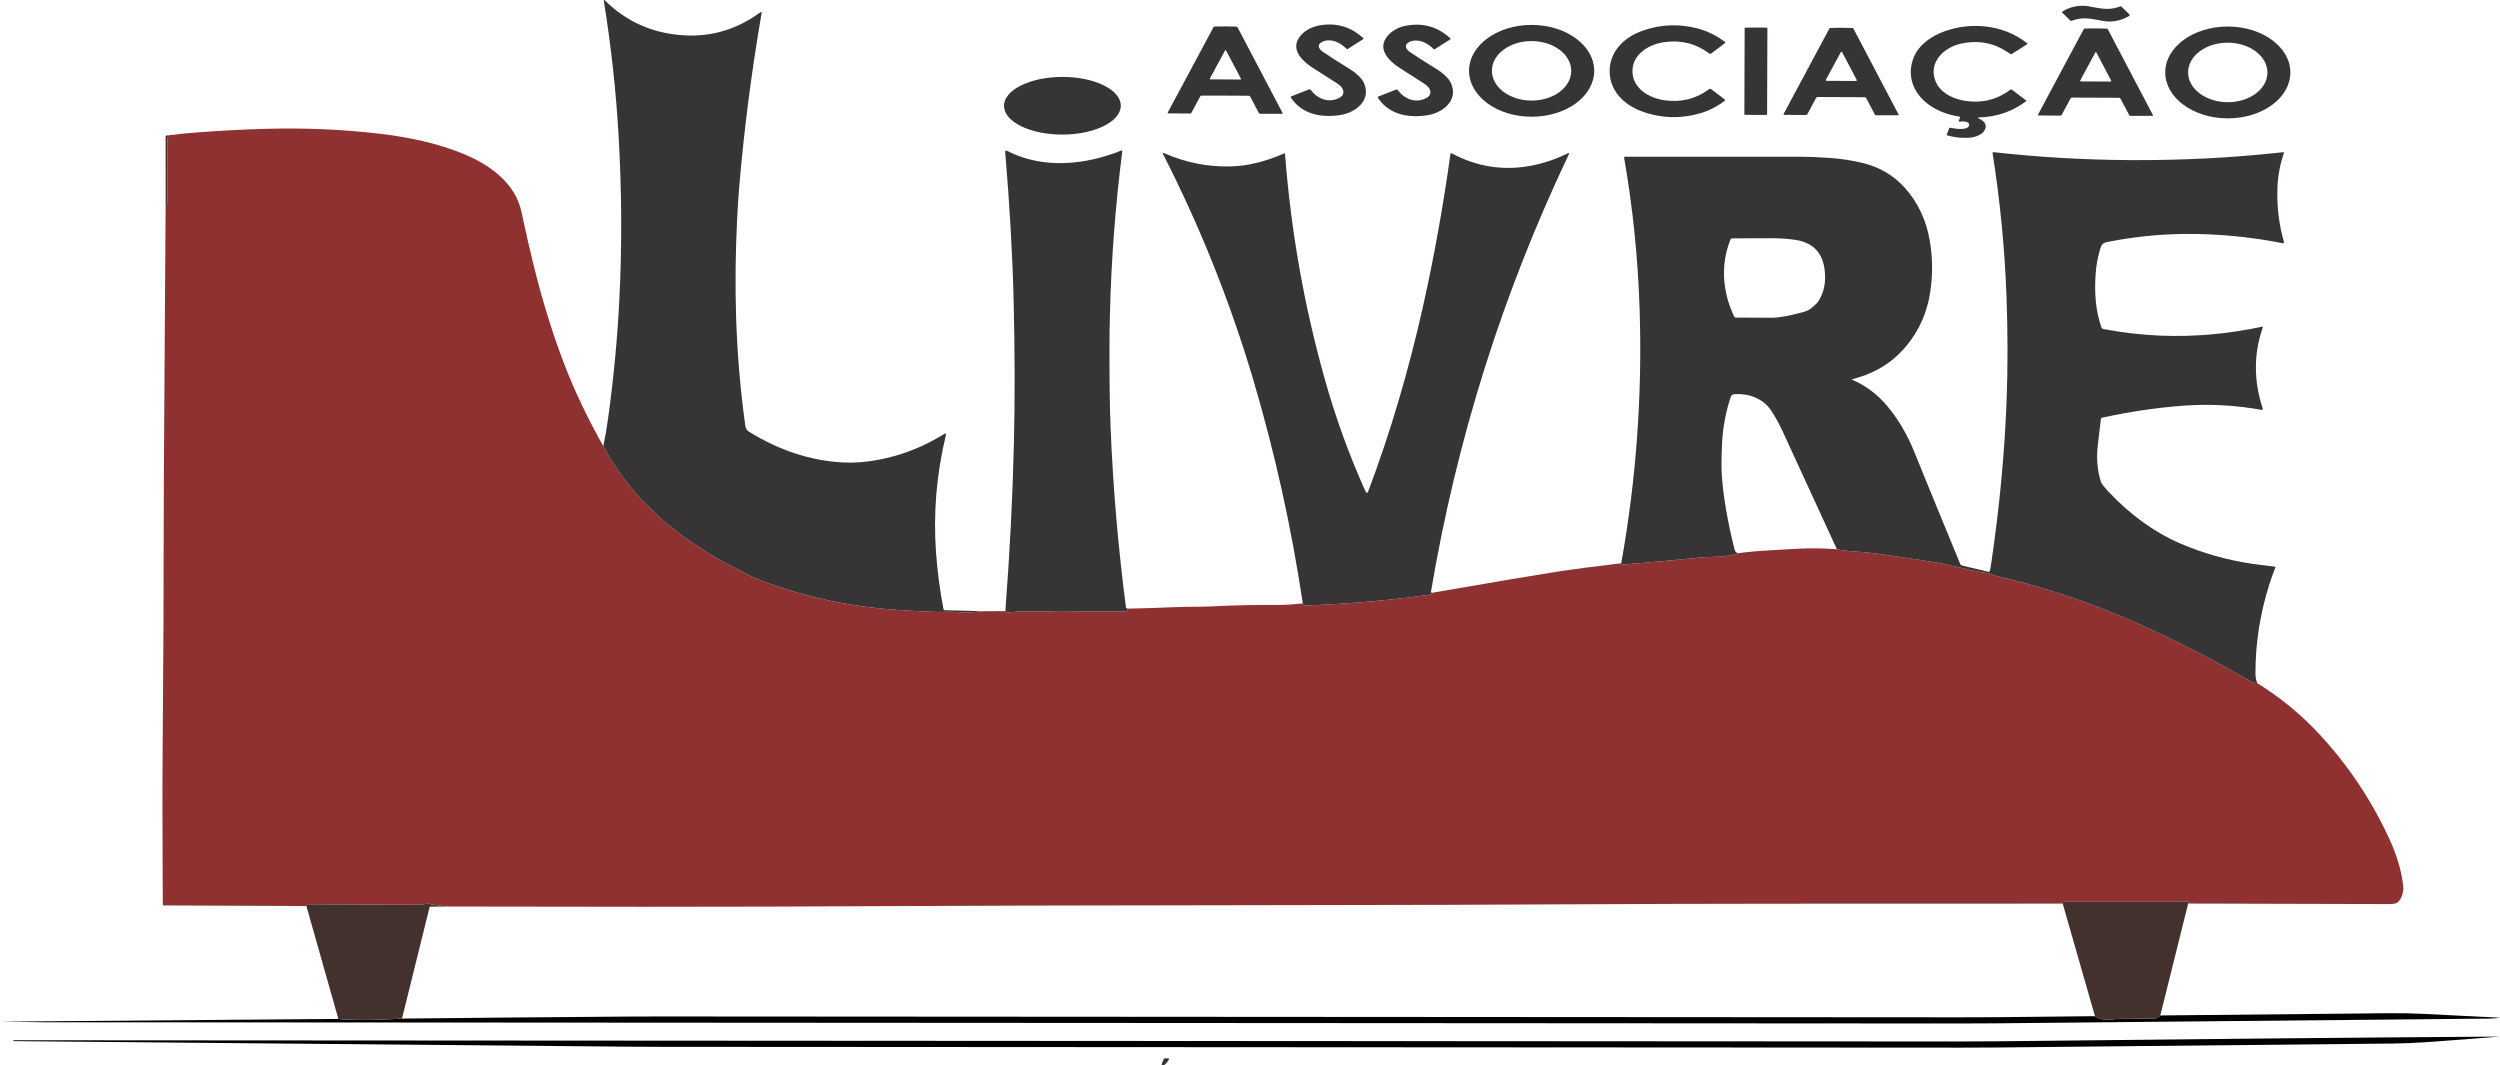
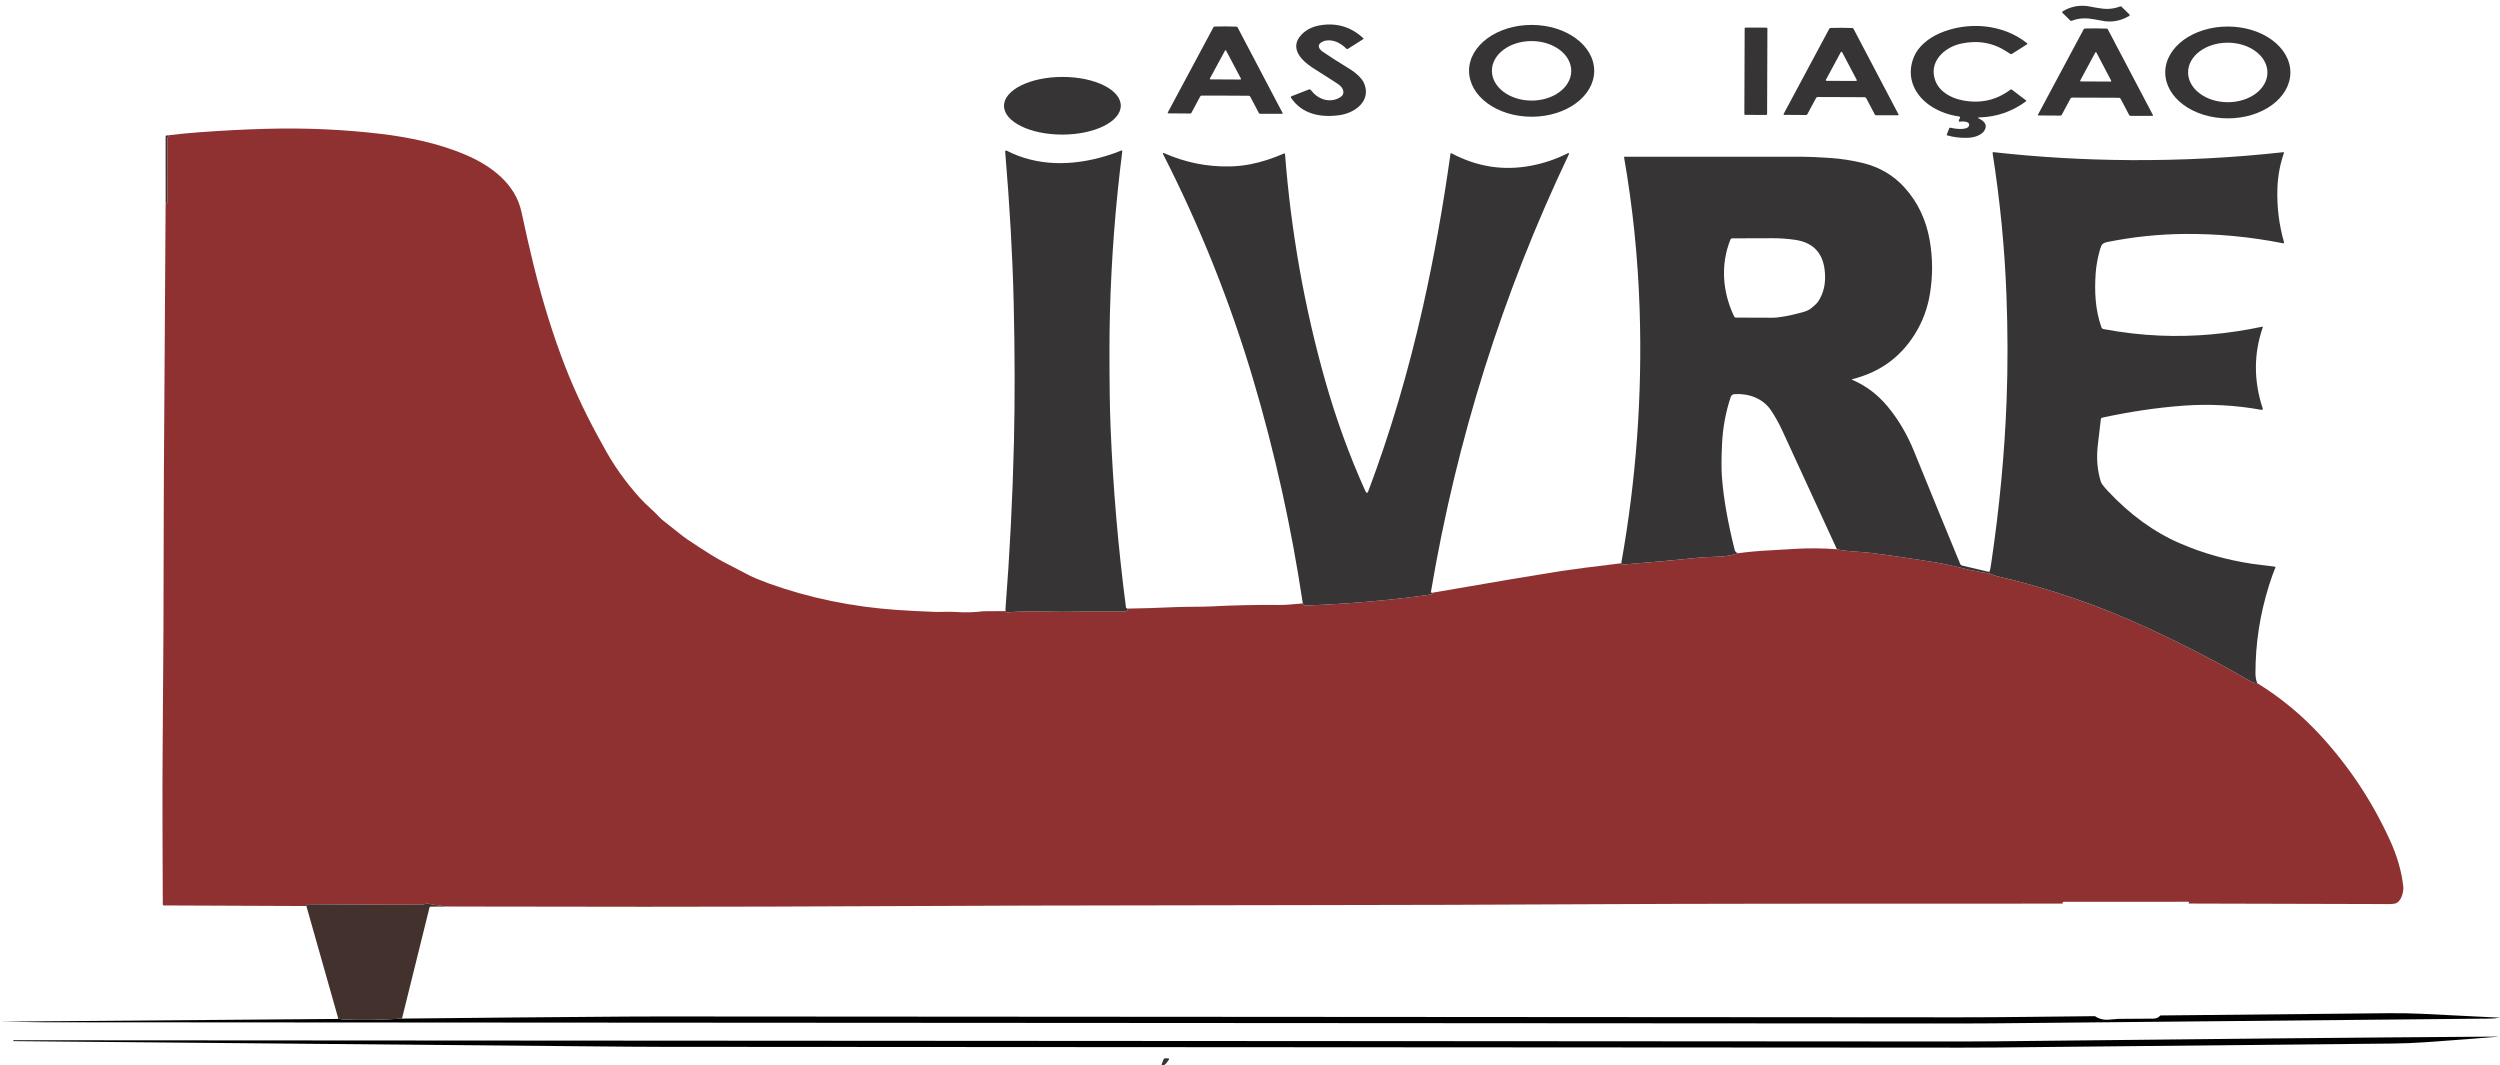
<svg xmlns="http://www.w3.org/2000/svg" width="176" height="75" viewBox="0 0 176 75" fill="none">
  <g clip-path="url(#clip0_16048_965)">
    <path d="M42.473 31.41C43.158 32.697 44.017 33.914 45.05 35.058C45.248 35.278 45.544 35.568 45.94 35.927C46.115 36.088 46.283 36.256 46.442 36.431C46.507 36.503 46.641 36.618 46.844 36.773C47.106 36.975 47.366 37.18 47.624 37.39C47.953 37.658 48.213 37.856 48.404 37.984C49.607 38.789 50.453 39.316 50.941 39.565C51.638 39.921 52.093 40.157 52.31 40.274C52.697 40.485 52.996 40.632 53.208 40.718C53.65 40.895 53.952 41.013 54.118 41.073C56.966 42.097 59.978 42.72 63.154 42.94C63.949 42.994 64.835 43.04 65.811 43.077C65.964 43.083 66.215 43.082 66.564 43.072C66.832 43.066 67.083 43.07 67.318 43.086C67.956 43.129 68.591 43.111 69.221 43.032L70.789 43.021C70.789 43.056 70.811 43.082 70.853 43.102C70.877 43.114 70.909 43.117 70.947 43.114C71.569 43.053 72.226 43.029 72.92 43.041C74.102 43.062 74.695 43.072 74.704 43.071C75.679 43.057 77.16 43.047 79.146 43.044C79.354 43.044 79.433 42.977 79.383 42.847C80.487 42.829 81.593 42.794 82.701 42.742C83.556 42.702 84.524 42.732 85.311 42.69C86.887 42.607 88.462 42.574 90.04 42.59C90.386 42.593 90.946 42.557 91.717 42.481L91.791 42.583C91.815 42.614 91.852 42.631 91.889 42.63C94.985 42.514 97.925 42.257 100.712 41.857C100.814 41.843 100.86 41.799 100.852 41.727C105.11 40.987 108.128 40.479 109.904 40.202C110.699 40.078 112.109 39.896 114.135 39.654C114.17 39.72 114.232 39.749 114.321 39.741C116.178 39.593 118.033 39.423 119.887 39.233C119.994 39.222 120.364 39.207 120.997 39.187C121.48 39.173 121.941 39.092 122.381 38.944C123.094 38.849 123.825 38.783 124.573 38.746C124.598 38.744 125.209 38.708 126.405 38.638C127.354 38.583 128.326 38.592 129.318 38.667C129.626 38.748 130.196 38.813 131.03 38.86C131.655 38.895 133.355 39.133 136.128 39.571C136.73 39.666 137.567 39.847 138.638 40.117C138.76 40.147 138.873 40.169 138.982 40.182C139.113 40.197 139.227 40.221 139.321 40.251C139.411 40.278 139.581 40.306 139.832 40.331C139.963 40.345 140.093 40.379 140.221 40.434C140.365 40.496 140.492 40.538 140.598 40.563C144.233 41.408 147.764 42.622 151.19 44.206C153.739 45.385 156.12 46.617 158.332 47.903C158.556 48.033 158.746 48.096 158.904 48.09C160.545 49.102 162.019 50.317 163.325 51.731C165.356 53.93 166.998 56.404 168.253 59.153C168.762 60.267 169.076 61.357 169.192 62.421C169.229 62.764 169.052 63.538 168.579 63.618C168.462 63.639 168.32 63.649 168.15 63.647C162.056 63.627 157.393 63.614 154.164 63.61C154.146 63.61 154.109 63.604 154.052 63.592C154.112 63.562 154.12 63.527 154.077 63.484H154.044L145.302 63.488C145.248 63.488 145.218 63.507 145.209 63.545C145.204 63.568 145.207 63.591 145.215 63.615C129.255 63.61 118.375 63.623 112.577 63.655C105.489 63.693 98.399 63.715 91.309 63.721C78.813 63.73 66.318 63.764 53.823 63.825C49.936 63.843 42.563 63.842 31.704 63.819C31.363 63.818 30.841 63.751 30.137 63.622C30.085 63.612 29.989 63.624 29.849 63.657C29.747 63.681 29.651 63.693 29.563 63.693C27.185 63.691 24.561 63.679 21.691 63.657C21.63 63.657 21.59 63.699 21.569 63.785L11.521 63.743C11.486 63.743 11.46 63.715 11.46 63.682C11.452 59.987 11.418 56.285 11.451 52.587C11.501 47.005 11.527 41.424 11.528 35.842C11.528 35.003 11.531 34.198 11.537 33.426C11.582 26.931 11.624 20.435 11.662 13.939L11.668 14.269C11.668 14.284 11.675 14.294 11.691 14.298L11.769 14.316C11.778 14.318 11.783 14.315 11.783 14.305V9.752C11.783 9.708 11.797 9.669 11.827 9.635C11.862 9.596 11.868 9.56 11.845 9.525C12.56 9.437 13.28 9.366 14.004 9.313C15.653 9.191 17.225 9.11 18.719 9.069C21.515 8.993 24.224 9.114 26.846 9.429C28.832 9.668 30.889 10.099 32.731 10.878C34.579 11.66 36.283 12.929 36.712 14.923C37.015 16.336 37.297 17.57 37.555 18.622C38.193 21.217 38.938 23.612 39.791 25.807C40.493 27.614 41.386 29.482 42.473 31.41Z" fill="#8F3131" />
-     <path d="M69.221 43.032C68.591 43.111 67.956 43.129 67.318 43.086C67.083 43.07 66.832 43.066 66.564 43.072C66.215 43.082 65.964 43.083 65.811 43.077C64.835 43.04 63.949 42.994 63.154 42.94C59.978 42.72 56.966 42.097 54.118 41.073C53.952 41.013 53.65 40.895 53.208 40.718C52.996 40.632 52.697 40.485 52.31 40.274C52.093 40.157 51.638 39.921 50.941 39.565C50.453 39.316 49.607 38.789 48.404 37.984C48.213 37.856 47.953 37.658 47.624 37.39C47.366 37.18 47.106 36.975 46.844 36.773C46.641 36.618 46.507 36.503 46.442 36.431C46.282 36.256 46.115 36.088 45.94 35.927C45.544 35.568 45.248 35.278 45.05 35.058C44.017 33.914 43.157 32.697 42.473 31.41C42.613 30.74 42.733 30.034 42.833 29.291C43.209 26.518 43.464 23.813 43.598 21.176C43.794 17.357 43.777 13.474 43.548 9.529C43.366 6.403 43.022 3.254 42.515 0.083C42.499 -0.012 42.527 -0.027 42.597 0.042C44.094 1.521 45.915 2.333 48.059 2.482C50.04 2.618 51.856 2.086 53.503 0.885C53.596 0.816 53.633 0.839 53.613 0.951C52.912 5.019 52.392 9.046 52.051 13.034C51.989 13.775 51.935 14.58 51.892 15.448C51.776 17.812 51.752 20.095 51.821 22.297C51.903 24.899 52.12 27.459 52.471 29.978C52.497 30.164 52.578 30.298 52.711 30.381C54.833 31.699 57.031 32.425 59.309 32.556C60.092 32.602 60.931 32.541 61.823 32.373C63.463 32.065 65.015 31.458 66.479 30.549C66.581 30.486 66.619 30.513 66.591 30.628C65.93 33.369 65.698 36.124 65.895 38.892C65.991 40.219 66.167 41.552 66.423 42.889C66.43 42.928 66.465 42.955 66.504 42.957L69.221 43.032Z" fill="#363435" />
    <path d="M147.631 0.552C148.22 0.66 148.701 0.667 149.263 0.453C149.296 0.441 149.333 0.449 149.357 0.473L149.911 1.017C149.936 1.043 149.935 1.084 149.911 1.109C149.907 1.113 149.903 1.115 149.9 1.118C149.362 1.442 148.786 1.567 148.172 1.493C148.142 1.489 147.909 1.448 147.475 1.367C146.886 1.259 146.405 1.252 145.843 1.466C145.81 1.479 145.773 1.47 145.749 1.446L145.196 0.902C145.17 0.876 145.171 0.835 145.196 0.81C145.199 0.806 145.203 0.804 145.207 0.801C145.744 0.477 146.32 0.352 146.934 0.426C146.964 0.43 147.197 0.471 147.631 0.552Z" fill="#363435" />
    <path d="M92.896 3.093C92.75 3.264 92.926 3.506 93.077 3.612C93.467 3.886 94.15 4.323 95.128 4.926C95.407 5.097 95.865 5.5 96.011 5.816C96.579 7.051 95.445 7.947 94.303 8.107C92.933 8.301 91.64 8.015 90.885 6.878C90.864 6.847 90.872 6.804 90.905 6.783C90.909 6.781 90.914 6.778 90.918 6.777L92.147 6.298C92.194 6.279 92.248 6.294 92.279 6.334C92.757 6.968 93.553 7.285 94.289 6.886C94.591 6.723 94.655 6.491 94.482 6.193C94.416 6.078 94.238 5.931 93.948 5.752C93.843 5.688 93.335 5.364 92.424 4.78C91.613 4.258 90.756 3.383 91.607 2.459C91.943 2.093 92.399 1.866 92.973 1.775C94.122 1.593 95.125 1.9 95.98 2.693C96.005 2.716 96.004 2.735 95.975 2.752L94.893 3.439C94.856 3.462 94.81 3.455 94.781 3.425C94.614 3.255 94.421 3.114 94.202 3C93.822 2.804 93.205 2.736 92.896 3.093Z" fill="#363435" />
-     <path d="M99.024 3.107C98.879 3.277 99.055 3.519 99.206 3.626C99.596 3.9 100.279 4.338 101.257 4.94C101.536 5.111 101.994 5.515 102.14 5.832C102.708 7.067 101.573 7.962 100.431 8.123C99.06 8.316 97.766 8.03 97.011 6.892C96.99 6.86 96.999 6.817 97.032 6.796C97.035 6.794 97.04 6.792 97.044 6.79L98.274 6.311C98.322 6.292 98.377 6.308 98.406 6.349C98.885 6.982 99.68 7.3 100.416 6.9C100.719 6.737 100.782 6.505 100.61 6.207C100.543 6.093 100.366 5.945 100.076 5.767C99.971 5.703 99.463 5.378 98.552 4.793C97.74 4.271 96.884 3.395 97.736 2.471C98.072 2.105 98.528 1.878 99.102 1.789C100.252 1.606 101.255 1.913 102.11 2.707C102.135 2.73 102.134 2.749 102.105 2.766L101.022 3.453C100.985 3.476 100.939 3.47 100.909 3.44C100.743 3.27 100.55 3.127 100.33 3.014C99.951 2.817 99.334 2.749 99.024 3.107Z" fill="#363435" />
    <path d="M112.232 4.993C112.228 6.778 110.254 8.222 107.82 8.218C105.387 8.215 103.418 6.764 103.421 4.979C103.425 3.194 105.399 1.75 107.833 1.754C110.266 1.757 112.236 3.208 112.232 4.993ZM110.616 4.996C110.62 3.838 109.373 2.895 107.83 2.891C106.288 2.886 105.033 3.819 105.03 4.976C105.026 6.134 106.273 7.076 107.816 7.081C109.358 7.086 110.612 6.153 110.616 4.996Z" fill="#363435" />
-     <path d="M114.926 5.008C114.924 6.204 116.062 6.899 117.17 7.058C118.342 7.227 119.394 6.967 120.324 6.276C120.367 6.244 120.427 6.245 120.47 6.277L121.422 7.002C121.449 7.022 121.454 7.061 121.433 7.088C121.429 7.092 121.427 7.096 121.422 7.099C120.951 7.458 120.319 7.792 119.74 7.962C118.313 8.381 116.914 8.335 115.542 7.823C114.298 7.359 113.315 6.365 113.319 5.004C113.321 3.643 114.308 2.654 115.555 2.194C116.929 1.689 118.328 1.647 119.754 2.074C120.331 2.246 120.962 2.583 121.432 2.944C121.459 2.965 121.464 3.005 121.442 3.032C121.438 3.035 121.434 3.039 121.431 3.042L120.476 3.762C120.433 3.795 120.373 3.795 120.33 3.762C119.402 3.068 118.352 2.803 117.18 2.965C116.071 3.12 114.928 3.812 114.926 5.008Z" fill="#363435" />
    <path d="M139.338 8.269C139.223 8.271 139.217 8.298 139.321 8.348C139.692 8.528 139.846 8.744 139.784 8.998C139.735 9.202 139.597 9.367 139.369 9.491C139.135 9.619 138.855 9.689 138.526 9.703C138.04 9.722 137.558 9.664 137.081 9.53C137.051 9.522 137.041 9.502 137.052 9.472L137.227 9.03C137.24 8.994 137.266 8.981 137.304 8.991C137.582 9.062 138.495 9.203 138.621 8.852C138.655 8.756 138.609 8.651 138.515 8.612C138.371 8.551 138.188 8.536 137.965 8.565C137.92 8.571 137.897 8.55 137.897 8.504C137.897 8.458 137.923 8.4 137.976 8.327C138.002 8.289 137.993 8.239 137.957 8.213C137.946 8.206 137.933 8.201 137.921 8.199C137.232 8.101 136.611 7.885 136.058 7.549C134.769 6.766 134.161 5.419 134.735 4.014C135.043 3.258 135.784 2.676 136.559 2.339C138.51 1.492 140.982 1.675 142.687 3.028C142.735 3.066 142.733 3.101 142.681 3.133L141.637 3.796C141.602 3.819 141.565 3.819 141.528 3.796C141.483 3.768 141.416 3.725 141.324 3.664C140.345 3.011 139.259 2.813 138.067 3.068C136.873 3.323 135.764 4.355 136.239 5.662C136.523 6.443 137.324 6.897 138.132 7.058C139.4 7.313 140.533 7.064 141.533 6.312C141.569 6.287 141.603 6.287 141.637 6.312L142.641 7.075C142.656 7.085 142.658 7.105 142.648 7.119C142.646 7.121 142.643 7.123 142.641 7.126C141.658 7.856 140.558 8.236 139.338 8.266V8.269Z" fill="#363435" />
    <path d="M86.256 6.732C85.226 6.729 84.676 6.728 84.606 6.728C84.559 6.728 84.513 6.753 84.491 6.795L83.882 7.934C83.861 7.973 83.828 7.992 83.784 7.992L82.245 7.98C82.223 7.98 82.205 7.962 82.205 7.941C82.205 7.934 82.206 7.928 82.21 7.922L85.423 1.925C85.441 1.889 85.472 1.87 85.513 1.868C85.686 1.86 85.939 1.857 86.276 1.859C86.612 1.859 86.866 1.865 87.037 1.874C87.079 1.876 87.109 1.895 87.128 1.931L90.293 7.954C90.303 7.973 90.296 7.997 90.276 8.007C90.27 8.009 90.264 8.012 90.258 8.012H88.719C88.675 8.012 88.643 7.992 88.622 7.953L88.02 6.81C87.999 6.767 87.955 6.741 87.908 6.74C87.838 6.74 87.287 6.736 86.256 6.732ZM85.175 5.528C85.165 5.548 85.172 5.572 85.193 5.583C85.199 5.586 85.205 5.588 85.211 5.588L87.326 5.599C87.349 5.599 87.368 5.581 87.368 5.558C87.368 5.551 87.367 5.545 87.363 5.539L86.316 3.557C86.305 3.536 86.281 3.529 86.26 3.54C86.253 3.544 86.247 3.55 86.243 3.557L85.175 5.528Z" fill="#363435" />
    <path d="M161.242 5.108C161.238 6.893 159.264 8.336 156.831 8.333C154.399 8.329 152.43 6.878 152.433 5.093C152.437 3.308 154.411 1.865 156.844 1.868C159.276 1.872 161.245 3.323 161.242 5.108ZM159.627 5.11C159.631 3.953 158.383 3.01 156.841 3.005C155.299 3 154.044 3.933 154.041 5.091C154.037 6.248 155.284 7.191 156.827 7.196C158.369 7.201 159.623 6.268 159.627 5.11Z" fill="#363435" />
    <path d="M122.824 1.996L122.803 8.031C122.802 8.062 122.828 8.086 122.859 8.087L124.347 8.092C124.378 8.092 124.403 8.067 124.404 8.036L124.425 2.002C124.425 1.971 124.4 1.946 124.369 1.946L122.88 1.941C122.849 1.941 122.824 1.965 122.824 1.996Z" fill="#363435" />
    <path d="M129.635 1.956C129.972 1.958 130.227 1.964 130.398 1.972C130.44 1.975 130.47 1.994 130.489 2.03L133.658 8.058C133.667 8.077 133.66 8.101 133.641 8.111C133.634 8.113 133.628 8.116 133.622 8.116H132.081C132.037 8.116 132.005 8.096 131.984 8.056L131.382 6.912C131.36 6.87 131.316 6.843 131.268 6.843C131.199 6.843 130.649 6.84 129.617 6.836C128.585 6.833 128.034 6.83 127.965 6.83C127.917 6.83 127.873 6.857 127.851 6.899L127.239 8.038C127.218 8.078 127.186 8.097 127.142 8.097L125.601 8.085C125.579 8.085 125.561 8.067 125.561 8.046C125.561 8.04 125.562 8.033 125.565 8.027L128.781 2.024C128.801 1.988 128.831 1.969 128.873 1.967C129.044 1.959 129.299 1.955 129.635 1.956ZM128.544 5.614C128.529 5.639 128.539 5.67 128.564 5.685C128.573 5.69 128.582 5.692 128.59 5.691L130.666 5.7C130.695 5.7 130.719 5.678 130.719 5.649C130.719 5.64 130.717 5.633 130.714 5.626L129.686 3.673C129.672 3.647 129.64 3.638 129.615 3.65C129.605 3.655 129.597 3.662 129.593 3.672L128.544 5.614Z" fill="#363435" />
    <path d="M147.525 6.877C146.493 6.874 145.942 6.872 145.872 6.872C145.825 6.872 145.781 6.899 145.759 6.941L145.148 8.081C145.127 8.12 145.094 8.14 145.05 8.138L143.509 8.128C143.487 8.128 143.47 8.108 143.47 8.087C143.47 8.081 143.471 8.076 143.475 8.07L146.689 2.065C146.707 2.029 146.738 2.01 146.78 2.008C146.952 2 147.205 1.998 147.542 1.999C147.879 1.999 148.133 2.005 148.305 2.014C148.346 2.016 148.377 2.035 148.395 2.071L151.566 8.099C151.575 8.118 151.568 8.142 151.548 8.152C151.542 8.154 151.536 8.157 151.53 8.157H149.989C149.945 8.157 149.913 8.137 149.892 8.097L149.29 6.953C149.268 6.911 149.224 6.884 149.176 6.884C149.106 6.884 148.557 6.881 147.525 6.877ZM146.447 5.668C146.436 5.69 146.443 5.715 146.465 5.727C146.471 5.731 146.478 5.732 146.486 5.732L148.589 5.743C148.613 5.743 148.633 5.723 148.633 5.699C148.633 5.692 148.631 5.685 148.628 5.679L147.587 3.698C147.576 3.676 147.549 3.668 147.529 3.679C147.52 3.682 147.514 3.69 147.509 3.698L146.447 5.668Z" fill="#363435" />
    <path d="M74.796 9.475C77.066 9.471 78.905 8.559 78.903 7.438C78.901 6.317 77.059 5.411 74.789 5.415C72.519 5.419 70.68 6.331 70.682 7.452C70.684 8.573 72.526 9.479 74.796 9.475Z" fill="#363435" />
    <path d="M79.383 42.847C79.433 42.977 79.354 43.042 79.146 43.044C77.16 43.047 75.679 43.057 74.704 43.071C74.695 43.071 74.102 43.062 72.92 43.041C72.226 43.029 71.569 43.053 70.947 43.114C70.909 43.117 70.877 43.114 70.853 43.102C70.811 43.082 70.79 43.056 70.789 43.021C70.784 42.952 70.783 42.902 70.786 42.872C71.089 38.956 71.287 35.064 71.38 31.197C71.453 28.176 71.447 24.875 71.363 21.293C71.286 18.037 71.087 14.497 70.764 10.674C70.76 10.636 70.789 10.602 70.828 10.598C70.842 10.598 70.855 10.6 70.868 10.607C73.023 11.717 75.488 11.694 77.828 10.989C78.279 10.853 78.651 10.721 78.944 10.595C78.967 10.584 78.995 10.595 79.006 10.618C79.01 10.626 79.011 10.634 79.01 10.643C78.528 14.436 78.238 18.23 78.14 22.023C78.1 23.52 78.096 25.421 78.124 27.727C78.134 28.541 78.154 29.345 78.187 30.139C78.359 34.35 78.72 38.56 79.269 42.77C79.274 42.807 79.312 42.834 79.383 42.847Z" fill="#363435" />
    <path d="M158.904 48.09C158.746 48.096 158.556 48.033 158.332 47.903C156.12 46.617 153.739 45.385 151.19 44.206C147.764 42.622 144.233 41.408 140.598 40.563C140.492 40.538 140.365 40.496 140.221 40.434C140.093 40.379 139.963 40.345 139.832 40.331C139.581 40.306 139.411 40.278 139.321 40.251C139.227 40.221 139.113 40.197 138.982 40.182C138.873 40.169 138.76 40.147 138.638 40.117C137.567 39.847 136.73 39.666 136.128 39.571C133.355 39.133 131.655 38.895 131.03 38.86C130.196 38.813 129.626 38.748 129.318 38.667C128.032 35.861 126.749 33.075 125.472 30.31C125.233 29.791 124.963 29.311 124.665 28.869C124.1 28.038 123.088 27.677 122.088 27.749C121.979 27.758 121.885 27.829 121.85 27.931C121.492 28.987 121.286 30.096 121.231 31.256C121.186 32.239 121.182 33.002 121.221 33.544C121.328 35.023 121.628 36.747 122.121 38.713C122.153 38.841 122.24 38.918 122.381 38.944C121.941 39.092 121.48 39.173 120.997 39.187C120.365 39.207 119.994 39.222 119.887 39.233C118.033 39.423 116.178 39.593 114.321 39.741C114.232 39.748 114.17 39.72 114.135 39.654C115.194 33.734 115.625 27.777 115.43 21.779C115.313 18.155 114.948 14.59 114.335 11.081C114.331 11.059 114.346 11.039 114.367 11.035C114.369 11.035 114.372 11.035 114.375 11.035C119.126 11.035 123.29 11.035 126.868 11.035C127.362 11.035 128.023 11.064 128.852 11.121C129.617 11.174 130.371 11.29 131.114 11.469C132.295 11.751 133.311 12.333 134.123 13.249C135.025 14.266 135.6 15.486 135.85 16.908C136.067 18.144 136.075 19.39 135.874 20.644C135.709 21.685 135.354 22.642 134.81 23.517C133.789 25.157 132.323 26.214 130.413 26.689C130.358 26.703 130.355 26.721 130.408 26.744C131.367 27.155 132.195 27.78 132.891 28.62C133.644 29.53 134.262 30.578 134.745 31.763C135.884 34.565 136.968 37.21 137.997 39.698C138.021 39.756 138.073 39.799 138.135 39.815L139.988 40.254C140.031 40.264 140.059 40.248 140.075 40.208C140.104 40.132 140.139 39.955 140.179 39.676C140.761 35.762 141.122 31.941 141.264 28.211C141.355 25.829 141.351 23.334 141.252 20.728C141.128 17.453 140.804 14.138 140.28 10.785C140.271 10.731 140.296 10.707 140.351 10.713C143.519 11.066 146.735 11.254 150.002 11.272C153.607 11.292 157.184 11.108 160.735 10.716C160.784 10.712 160.801 10.732 160.785 10.778C160.508 11.585 160.357 12.418 160.329 13.275C160.288 14.572 160.444 15.832 160.795 17.055C160.803 17.087 160.785 17.118 160.754 17.127C160.746 17.129 160.736 17.129 160.726 17.127C158.417 16.669 156.107 16.45 153.798 16.47C151.979 16.486 150.18 16.673 148.4 17.029C148.035 17.102 147.945 17.197 147.846 17.544C147.675 18.142 147.573 18.705 147.536 19.234C147.445 20.515 147.502 21.795 147.935 23.029C147.962 23.107 148.017 23.153 148.099 23.169C149.421 23.417 150.742 23.571 152.063 23.627C154.414 23.727 156.817 23.519 159.27 22.998C159.286 22.996 159.302 23.006 159.304 23.021C159.304 23.026 159.304 23.031 159.304 23.036C158.654 24.899 158.653 26.81 159.298 28.767C159.31 28.803 159.289 28.841 159.253 28.853C159.242 28.857 159.229 28.858 159.218 28.856C157.421 28.526 155.555 28.422 153.678 28.561C151.847 28.698 149.949 28.979 147.983 29.406C147.935 29.417 147.908 29.446 147.902 29.495C147.857 29.888 147.786 30.495 147.688 31.317C147.579 32.235 147.647 33.098 147.896 33.907C147.934 34.03 148.089 34.239 148.363 34.535C149.933 36.221 151.64 37.463 153.487 38.259C155.079 38.946 156.767 39.423 158.55 39.691C158.867 39.738 159.397 39.805 160.14 39.892C160.188 39.898 160.202 39.922 160.184 39.966C160.038 40.315 159.893 40.721 159.746 41.188C159.103 43.228 158.783 45.297 158.784 47.396C158.784 47.644 158.824 47.876 158.905 48.09H158.904ZM121.822 16.87C121.111 18.625 121.262 20.58 122.09 22.291C122.11 22.332 122.152 22.359 122.198 22.359C123.115 22.358 123.968 22.359 124.758 22.367C125.214 22.371 125.925 22.244 126.889 21.986C127.153 21.915 127.359 21.822 127.504 21.705C127.753 21.506 127.918 21.347 127.998 21.228C128.416 20.6 128.567 19.842 128.449 18.955C128.291 17.754 127.602 17.064 126.379 16.885C125.853 16.808 125.312 16.769 124.758 16.771C123.456 16.773 122.523 16.775 121.957 16.779C121.898 16.779 121.844 16.815 121.822 16.87Z" fill="#363435" />
    <path d="M100.852 41.727C100.86 41.799 100.814 41.843 100.712 41.857C97.925 42.257 94.985 42.514 91.889 42.63C91.852 42.631 91.815 42.614 91.791 42.583L91.717 42.481C90.915 37.111 89.747 31.844 88.214 26.68C86.594 21.229 84.486 15.96 81.89 10.87C81.839 10.768 81.866 10.741 81.97 10.788C83.429 11.434 84.948 11.742 86.528 11.717C87.047 11.709 87.543 11.658 88.014 11.566C88.851 11.403 89.61 11.146 90.39 10.808C90.436 10.788 90.462 10.802 90.466 10.852C90.887 16.303 91.829 21.618 93.293 26.794C94.057 29.494 95 32.086 96.121 34.569C96.198 34.74 96.269 34.737 96.334 34.563C97.87 30.485 99.153 26.153 100.181 21.568C100.944 18.168 101.588 14.59 102.113 10.834C102.119 10.783 102.146 10.77 102.192 10.794C104.004 11.757 105.893 12.043 107.857 11.652C108.74 11.477 109.566 11.194 110.338 10.806C110.458 10.745 110.49 10.776 110.433 10.895C105.779 20.673 102.546 30.935 100.736 41.682C100.731 41.709 100.742 41.722 100.769 41.723L100.852 41.727Z" fill="#363435" />
    <path d="M82.12 74.83C82.046 74.942 81.95 74.999 81.836 75C81.803 75 81.778 74.975 81.778 74.942C81.778 74.935 81.779 74.928 81.781 74.921L81.916 74.578C81.934 74.531 81.97 74.506 82.021 74.506H82.237C82.288 74.506 82.308 74.531 82.295 74.58C82.289 74.603 82.262 74.648 82.212 74.712C82.152 74.789 82.121 74.829 82.12 74.83Z" fill="#363435" />
    <path d="M3.114 71.968L0 71.925L23.761 71.733C23.786 71.733 23.803 71.721 23.811 71.698C23.816 71.683 23.814 71.671 23.803 71.663C23.928 71.734 24.022 71.771 24.087 71.774C25.502 71.828 26.906 71.806 28.3 71.709C33.552 71.652 38.806 71.605 44.061 71.567C44.863 71.561 45.678 71.559 46.509 71.559C76.967 71.577 107.426 71.598 137.884 71.619C141.079 71.622 144.274 71.566 147.485 71.538C147.767 71.734 148.097 71.816 148.471 71.784C148.891 71.747 149.108 71.729 149.121 71.729C149.945 71.725 150.769 71.719 151.592 71.712C151.809 71.71 151.973 71.635 152.085 71.488C157.43 71.438 162.775 71.385 168.118 71.33C168.94 71.321 169.755 71.336 170.564 71.374C172.376 71.462 174.187 71.553 175.998 71.646C176.001 71.646 176.001 71.646 175.998 71.647C175.75 71.687 175.501 71.707 175.248 71.71C173.575 71.723 161.945 71.834 140.362 72.043C139.547 72.05 138.731 72.054 137.915 72.054C92.981 72.028 48.048 72.001 3.114 71.968Z" fill="black" />
    <path d="M175.858 72.984C174.58 73.091 172.908 73.219 170.841 73.367C170.029 73.425 169.214 73.457 168.395 73.466C167.732 73.472 158.452 73.564 140.558 73.744C139.769 73.752 138.953 73.756 138.108 73.754C107.616 73.736 77.124 73.717 46.631 73.698C45.815 73.698 45 73.694 44.183 73.686C18.146 73.449 3.737 73.319 0.955 73.295C0.93 73.295 0.924 73.284 0.936 73.263C0.943 73.254 0.951 73.246 0.962 73.243C0.98 73.237 0.99 73.233 0.991 73.233C46.694 73.26 92.396 73.288 138.099 73.321C138.91 73.321 139.727 73.316 140.547 73.308C154.468 73.151 166.238 73.04 175.858 72.976C175.86 72.976 175.863 72.976 175.863 72.978C175.863 72.981 175.86 72.983 175.858 72.984Z" fill="black" />
    <path d="M11.845 9.525C11.868 9.56 11.862 9.596 11.827 9.635C11.797 9.669 11.783 9.708 11.783 9.752V14.305C11.783 14.315 11.778 14.318 11.769 14.316L11.691 14.298C11.675 14.294 11.668 14.284 11.668 14.269L11.662 13.939L11.659 9.612C11.659 9.569 11.681 9.545 11.725 9.539L11.845 9.525Z" fill="#43312D" />
-     <path d="M154.052 63.592L152.085 71.488C151.973 71.635 151.809 71.71 151.592 71.712C150.769 71.719 149.945 71.725 149.121 71.729C149.108 71.729 148.891 71.747 148.471 71.784C148.097 71.816 147.767 71.734 147.485 71.538L145.215 63.615C145.207 63.591 145.204 63.568 145.209 63.545C145.218 63.507 145.248 63.488 145.302 63.488L154.044 63.484H154.077C154.12 63.527 154.112 63.562 154.052 63.592Z" fill="#43312D" />
    <path d="M31.704 63.819L30.315 63.828C30.272 63.828 30.246 63.849 30.236 63.89L28.3 71.709C26.906 71.806 25.502 71.828 24.087 71.774C24.022 71.771 23.928 71.734 23.803 71.663L21.569 63.785C21.59 63.699 21.63 63.657 21.691 63.657C24.561 63.679 27.185 63.691 29.563 63.693C29.651 63.693 29.747 63.681 29.849 63.657C29.989 63.624 30.085 63.612 30.137 63.622C30.841 63.751 31.363 63.818 31.704 63.819Z" fill="#43312D" />
  </g>
  <defs>
    <clipPath id="clip0_16048_965">
      <rect width="176" height="75" fill="white" />
    </clipPath>
  </defs>
</svg>